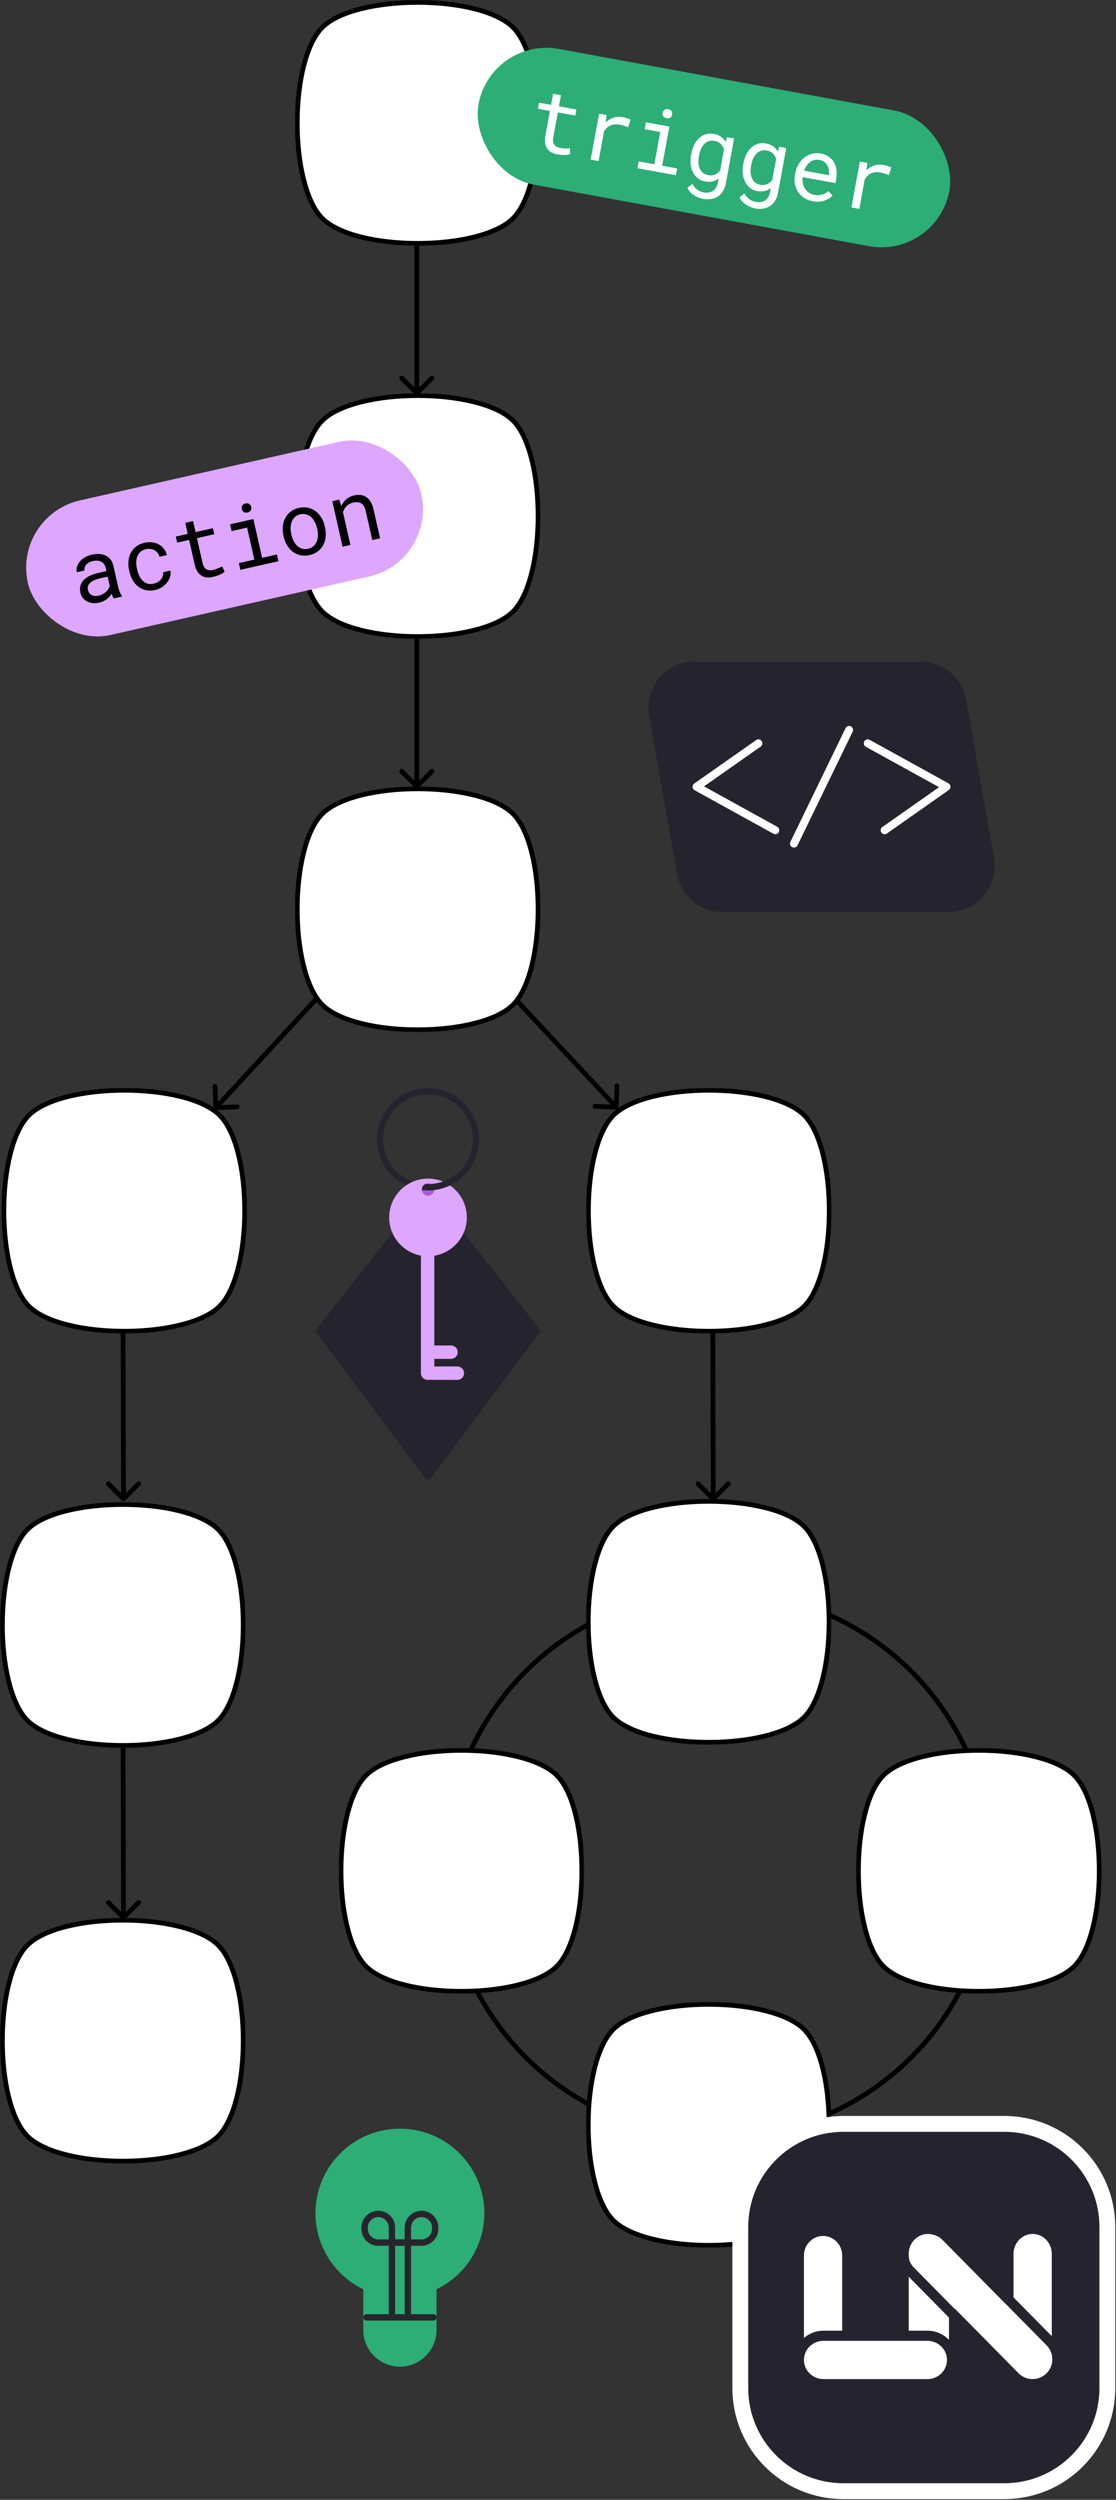
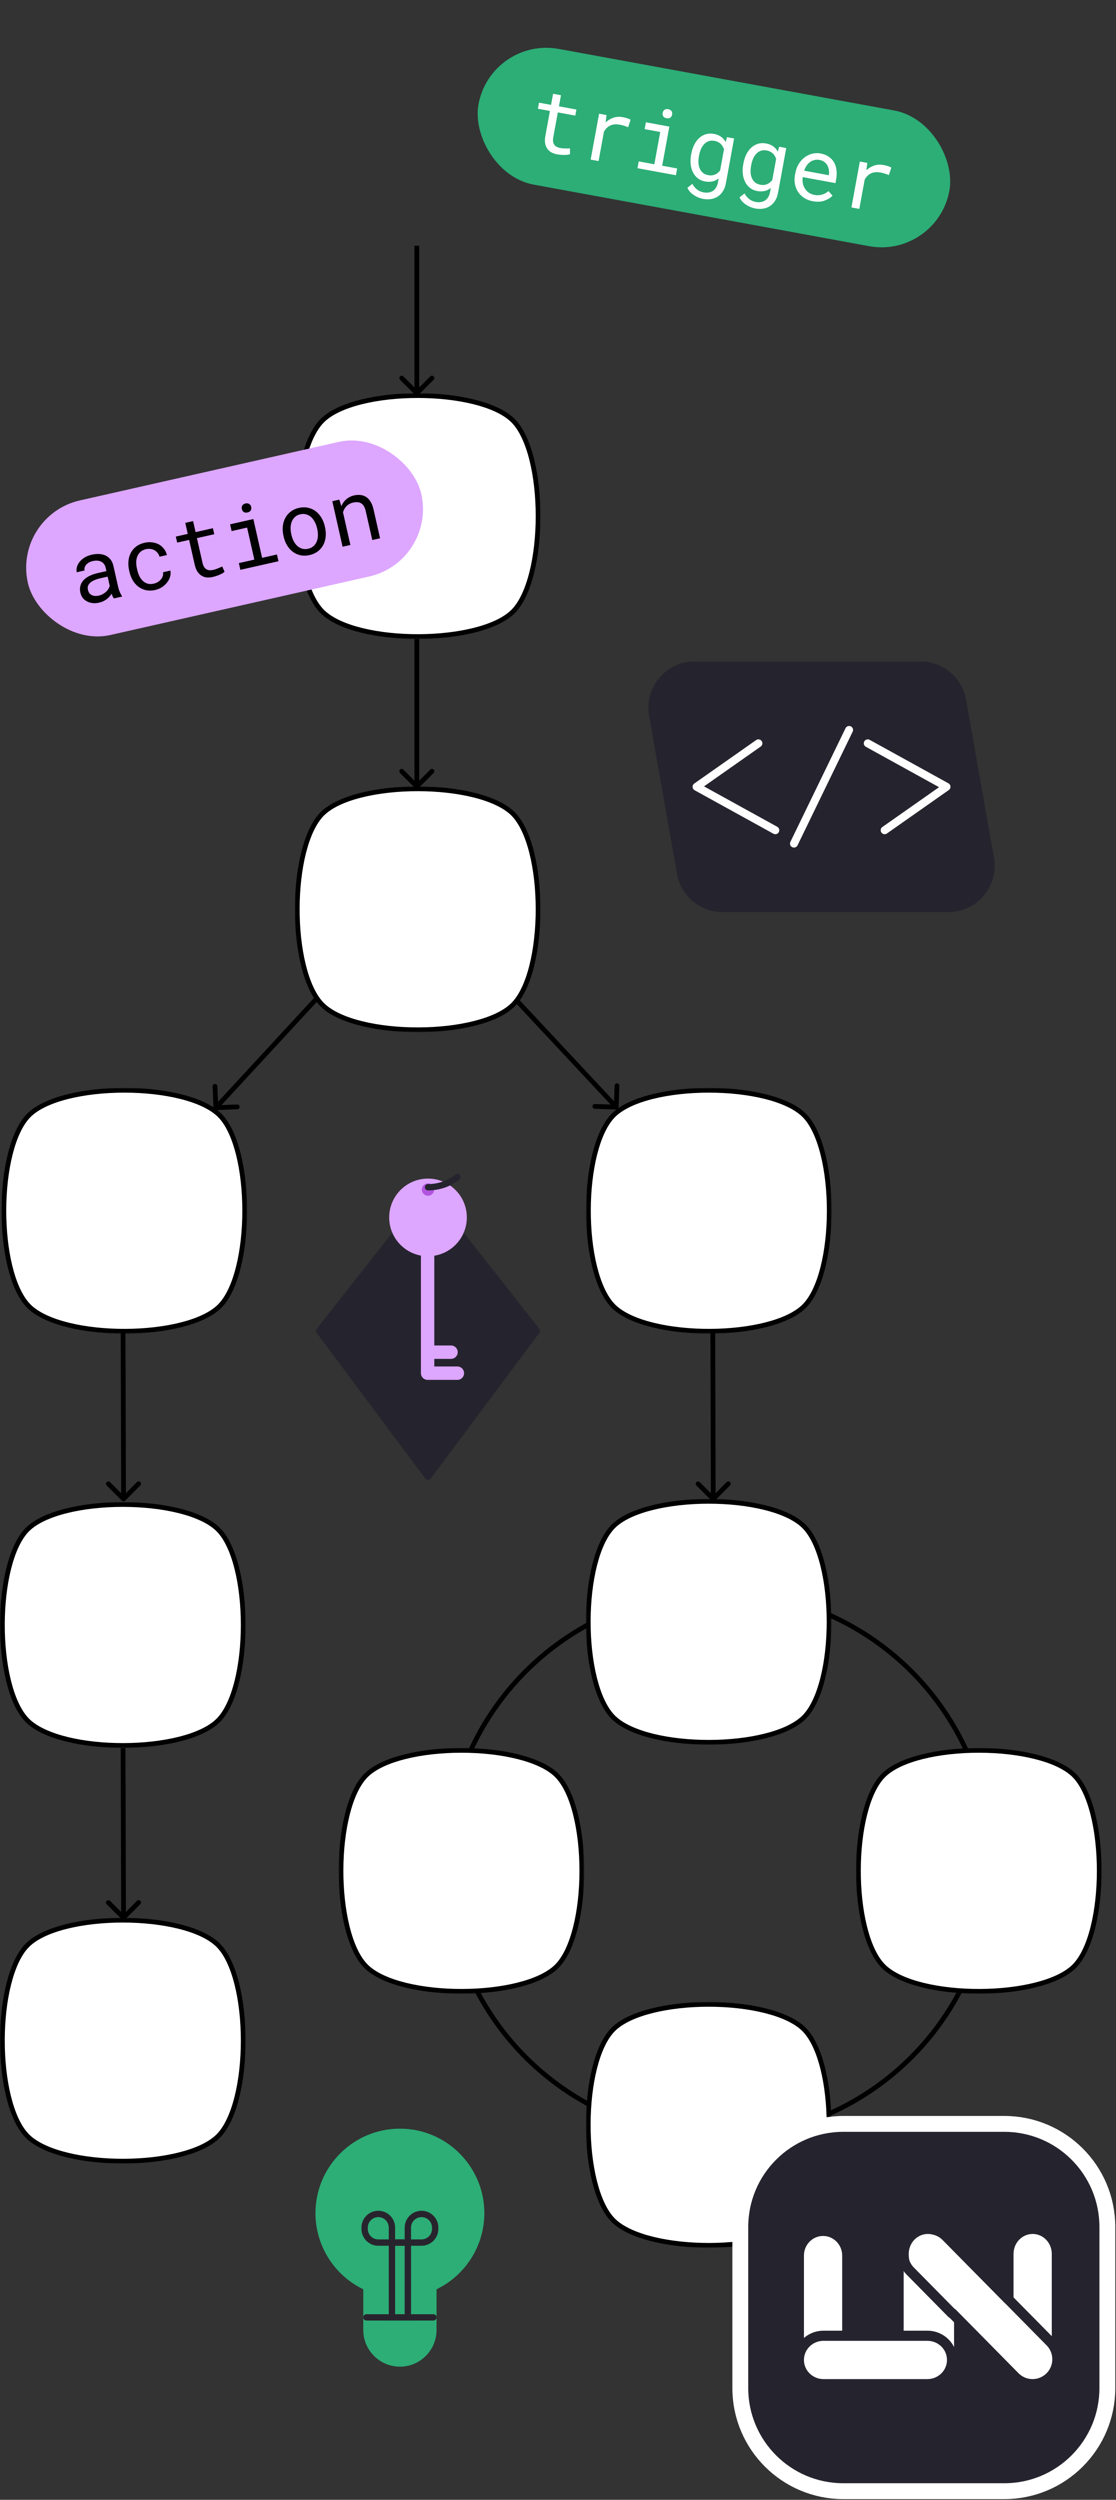
<svg xmlns="http://www.w3.org/2000/svg" fill="none" height="1576" viewBox="0 0 704 1576" width="704">
  <rect x="0" y="0" width="704" height="1576" fill="#333333" stroke="none" />
  <mask height="155" id="mask0_1534_6210" maskUnits="userSpaceOnUse" style="mask-type:luminance" width="155" x="186" y="0">
    <path d="M339.443 1.5L339.443 153.435L187.508 153.435L187.508 1.5L339.443 1.5Z" fill="white" stroke="white" stroke-width="3" />
  </mask>
  <g mask="url(#mask0_1534_6210)">
-     <path d="M203.77 138.095L203.767 138.092C203.481 137.822 203.203 137.537 202.899 137.224C197.864 131.939 193.976 123.177 191.367 112.476C188.766 101.812 187.476 89.394 187.511 76.973C187.547 64.552 188.908 52.182 191.578 41.614C194.259 31.004 198.215 22.392 203.308 17.299C208.435 12.171 217.129 8.198 227.835 5.516C238.498 2.846 250.974 1.502 263.478 1.502C275.982 1.502 288.459 2.846 299.122 5.516C309.828 8.198 318.522 12.171 323.649 17.299C328.777 22.426 332.751 31.12 335.432 41.825C338.102 52.488 339.446 64.964 339.445 77.468C339.445 89.972 338.101 102.448 335.43 113.111C332.748 123.817 328.773 132.512 323.645 137.64C318.555 142.729 309.953 146.682 299.355 149.362C288.799 152.032 276.443 153.395 264.033 153.435C251.624 153.475 239.214 152.191 228.55 149.599C217.846 146.998 209.074 143.12 203.77 138.095Z" fill="white" stroke="black" stroke-width="3" />
-   </g>
+     </g>
  <mask height="156" id="mask1_1534_6210" maskUnits="userSpaceOnUse" style="mask-type:luminance" width="155" x="186" y="247">
    <path d="M339.443 249.396L339.443 401.33L187.508 401.33L187.508 249.396L339.443 249.396Z" fill="white" stroke="white" stroke-width="3" />
  </mask>
  <g mask="url(#mask1_1534_6210)">
    <path d="M203.77 385.99L203.767 385.988C203.481 385.718 203.203 385.432 202.899 385.119C197.864 379.834 193.976 371.073 191.367 360.372C188.766 349.707 187.476 337.289 187.511 324.869C187.547 312.448 188.908 300.078 191.578 289.51C194.259 278.9 198.215 270.287 203.308 265.194C208.435 260.067 217.129 256.093 227.835 253.412C238.498 250.741 250.974 249.398 263.478 249.398C275.982 249.398 288.459 250.741 299.122 253.412C309.828 256.093 318.522 260.067 323.649 265.194C328.777 270.322 332.751 279.015 335.432 289.721C338.102 300.384 339.446 312.86 339.445 325.363C339.445 337.867 338.101 350.344 335.43 361.007C332.748 371.713 328.773 380.407 323.645 385.536C318.555 390.625 309.953 394.577 299.355 397.258C288.799 399.928 276.443 401.291 264.033 401.33C251.624 401.37 239.214 400.087 228.55 397.495C217.846 394.894 209.074 391.016 203.77 385.99Z" fill="white" stroke="black" stroke-width="3" />
  </g>
  <mask height="156" id="mask2_1534_6210" maskUnits="userSpaceOnUse" style="mask-type:luminance" width="155" x="186" y="495">
    <path d="M339.443 497.292L339.443 649.227L187.508 649.227L187.508 497.292L339.443 497.292Z" fill="white" stroke="white" stroke-width="3" />
  </mask>
  <g mask="url(#mask2_1534_6210)">
    <path d="M203.77 633.887L203.767 633.884C203.481 633.614 203.203 633.329 202.899 633.016C197.864 627.731 193.976 618.969 191.367 608.268C188.766 597.604 187.476 585.186 187.511 572.765C187.547 560.344 188.908 547.974 191.578 537.406C194.259 526.796 198.215 518.184 203.308 513.091C208.435 507.963 217.129 503.99 227.835 501.308C238.498 498.638 250.974 497.294 263.478 497.294C275.982 497.294 288.459 498.638 299.122 501.308C309.828 503.99 318.522 507.963 323.649 513.091C328.777 518.218 332.751 526.912 335.432 537.617C338.102 548.28 339.446 560.756 339.445 573.26C339.445 585.764 338.101 598.24 335.43 608.903C332.748 619.609 328.773 628.304 323.645 633.432C318.555 638.521 309.953 642.474 299.355 645.154C288.799 647.824 276.443 649.187 264.033 649.227C251.624 649.267 239.214 647.983 228.55 645.391C217.846 642.79 209.074 638.912 203.77 633.887Z" fill="white" stroke="black" stroke-width="3" />
  </g>
  <mask height="156" id="mask3_1534_6210" maskUnits="userSpaceOnUse" style="mask-type:luminance" width="156" x="369" y="685">
    <path d="M523.115 687.346L523.115 839.281L371.18 839.281L371.18 687.346L523.115 687.346Z" fill="white" stroke="white" stroke-width="3" />
  </mask>
  <g mask="url(#mask3_1534_6210)">
    <path d="M387.442 823.941L387.439 823.938C387.153 823.668 386.875 823.383 386.571 823.069C381.536 817.785 377.648 809.023 375.039 798.322C372.438 787.658 371.148 775.24 371.183 762.819C371.219 750.398 372.58 738.028 375.25 727.46C377.931 716.85 381.886 708.238 386.979 703.145C392.107 698.017 400.801 694.044 411.507 691.362C422.17 688.692 434.646 687.348 447.15 687.348C459.654 687.348 472.131 688.692 482.794 691.362C493.5 694.044 502.194 698.017 507.321 703.145C512.449 708.272 516.422 716.966 519.104 727.671C521.774 738.334 523.117 750.81 523.117 763.314C523.117 775.818 521.773 788.294 519.102 798.957C516.42 809.663 512.445 818.358 507.317 823.486C502.227 828.575 493.624 832.528 483.027 835.208C472.47 837.878 460.115 839.241 447.705 839.281C435.296 839.321 422.886 838.037 412.222 835.445C401.518 832.844 392.746 828.966 387.442 823.941Z" fill="white" stroke="black" stroke-width="3" />
  </g>
  <mask height="156" id="mask4_1534_6210" maskUnits="userSpaceOnUse" style="mask-type:luminance" width="156" x="0" y="685">
    <path d="M154.369 687.346L154.369 839.281L2.434 839.281L2.434 687.346L154.369 687.346Z" fill="white" stroke="white" stroke-width="3" />
  </mask>
  <g mask="url(#mask4_1534_6210)">
    <path d="M18.696 823.941L18.693 823.938C18.407 823.668 18.129 823.383 17.825 823.069C12.79 817.785 8.902 809.023 6.293 798.322C3.692 787.658 2.402 775.24 2.437 762.819C2.473 750.398 3.834 738.028 6.504 727.46C9.185 716.85 13.14 708.238 18.233 703.145C23.361 698.017 32.055 694.044 42.761 691.362C53.424 688.692 65.9 687.348 78.404 687.348C90.908 687.348 103.385 688.692 114.048 691.362C124.754 694.044 133.447 698.017 138.575 703.145C143.703 708.272 147.676 716.966 150.358 727.671C153.028 738.334 154.371 750.81 154.371 763.314C154.371 775.818 153.027 788.294 150.356 798.957C147.674 809.663 143.699 818.358 138.571 823.486C133.481 828.575 124.878 832.528 114.28 835.208C103.724 837.878 91.369 839.241 78.959 839.281C66.549 839.321 54.139 838.037 43.475 835.445C32.772 832.844 24 828.966 18.696 823.941Z" fill="white" stroke="black" stroke-width="3" />
  </g>
  <circle cx="453.237" cy="1175.34" r="172.027" stroke="black" stroke-width="3" transform="rotate(90 453.237 1175.34)" />
  <mask height="156" id="mask5_1534_6210" maskUnits="userSpaceOnUse" style="mask-type:luminance" width="156" x="369" y="944">
    <path d="M523.008 946.499L523.008 1098.43L371.073 1098.43L371.073 946.499L523.008 946.499Z" fill="white" stroke="white" stroke-width="3" />
  </mask>
  <g mask="url(#mask5_1534_6210)">
    <path d="M387.334 1083.09L387.332 1083.09C387.046 1082.82 386.768 1082.54 386.464 1082.22C381.428 1076.94 377.541 1068.18 374.931 1057.48C372.331 1046.81 371.04 1034.39 371.076 1021.97C371.111 1009.55 372.473 997.181 375.143 986.613C377.824 976.003 381.779 967.391 386.872 962.298C392 957.17 400.693 953.196 411.399 950.515C422.062 947.844 434.539 946.501 447.043 946.501C459.547 946.501 472.023 947.844 482.687 950.515C493.392 953.196 502.086 957.17 507.214 962.298C512.341 967.425 516.315 976.119 518.996 986.824C521.667 997.487 523.01 1009.96 523.01 1022.47C523.009 1034.97 521.666 1047.45 518.994 1058.11C516.312 1068.82 512.338 1077.51 507.209 1082.64C502.119 1087.73 493.517 1091.68 482.919 1094.36C472.363 1097.03 460.007 1098.39 447.598 1098.43C435.188 1098.47 422.778 1097.19 412.114 1094.6C401.41 1092 392.638 1088.12 387.334 1083.09Z" fill="white" stroke="black" stroke-width="3" />
  </g>
  <mask height="156" id="mask6_1534_6210" maskUnits="userSpaceOnUse" style="mask-type:luminance" width="156" x="369" y="1262">
    <path d="M523 1263.63L523 1415.56L371.065 1415.56L371.065 1263.63L523 1263.63Z" fill="white" stroke="white" stroke-width="3" />
  </mask>
  <g mask="url(#mask6_1534_6210)">
    <path d="M387.327 1400.23L387.324 1400.22C387.038 1399.95 386.76 1399.67 386.456 1399.35C381.42 1394.07 377.533 1385.31 374.923 1374.61C372.323 1363.94 371.033 1351.52 371.068 1339.1C371.104 1326.68 372.465 1314.31 375.135 1303.74C377.816 1293.13 381.771 1284.52 386.864 1279.43C391.992 1274.3 400.685 1270.33 411.391 1267.65C422.055 1264.98 434.531 1263.63 447.035 1263.63C459.539 1263.63 472.016 1264.98 482.679 1267.65C493.385 1270.33 502.078 1274.3 507.206 1279.43C512.333 1284.56 516.307 1293.25 518.988 1303.96C521.659 1314.62 523.002 1327.09 523.002 1339.6C523.002 1352.1 521.658 1364.58 518.987 1375.24C516.305 1385.95 512.33 1394.64 507.201 1399.77C502.112 1404.86 493.509 1408.81 482.911 1411.49C472.355 1414.16 460 1415.53 447.59 1415.57C435.18 1415.6 422.77 1414.32 412.106 1411.73C401.403 1409.13 392.631 1405.25 387.327 1400.23Z" fill="white" stroke="black" stroke-width="3" />
  </g>
  <mask height="156" id="mask7_1534_6210" maskUnits="userSpaceOnUse" style="mask-type:luminance" width="155" x="540" y="1101">
    <path d="M693.436 1103.5L693.436 1255.43L541.501 1255.43L541.501 1103.5L693.436 1103.5Z" fill="white" stroke="white" stroke-width="3" />
  </mask>
  <g mask="url(#mask7_1534_6210)">
    <path d="M557.762 1240.09L557.76 1240.09C557.473 1239.82 557.196 1239.54 556.891 1239.22C551.856 1233.94 547.969 1225.18 545.359 1214.48C542.758 1203.81 541.468 1191.39 541.504 1178.97C541.539 1166.55 542.9 1154.18 545.571 1143.61C548.251 1133 552.207 1124.39 557.3 1119.3C562.427 1114.17 571.121 1110.2 581.827 1107.52C592.49 1104.85 604.967 1103.5 617.471 1103.5C629.975 1103.5 642.451 1104.85 653.114 1107.52C663.82 1110.2 672.514 1114.17 677.641 1119.3C682.769 1124.43 686.743 1133.12 689.424 1143.83C692.095 1154.49 693.438 1166.96 693.437 1179.47C693.437 1191.97 692.093 1204.45 689.422 1215.11C686.74 1225.82 682.766 1234.51 677.637 1239.64C672.547 1244.73 663.945 1248.68 653.347 1251.36C642.791 1254.03 630.435 1255.39 618.025 1255.43C605.616 1255.47 593.206 1254.19 582.542 1251.6C571.838 1249 563.066 1245.12 557.762 1240.09Z" fill="white" stroke="black" stroke-width="3" />
  </g>
  <mask height="156" id="mask8_1534_6210" maskUnits="userSpaceOnUse" style="mask-type:luminance" width="156" x="213" y="1101">
    <path d="M367.039 1103.5L367.039 1255.43L215.104 1255.43L215.104 1103.5L367.039 1103.5Z" fill="white" stroke="white" stroke-width="3" />
  </mask>
  <g mask="url(#mask8_1534_6210)">
    <path d="M231.366 1240.09L231.363 1240.09C231.077 1239.82 230.799 1239.54 230.495 1239.22C225.459 1233.94 221.572 1225.18 218.963 1214.48C216.362 1203.81 215.072 1191.39 215.107 1178.97C215.143 1166.55 216.504 1154.18 219.174 1143.61C221.855 1133 225.81 1124.39 230.903 1119.3C236.031 1114.17 244.725 1110.2 255.43 1107.52C266.094 1104.84 278.57 1103.5 291.074 1103.5C303.578 1103.5 316.055 1104.84 326.718 1107.52C337.424 1110.2 346.117 1114.17 351.245 1119.3C356.372 1124.43 360.346 1133.12 363.027 1143.82C365.698 1154.49 367.041 1166.96 367.041 1179.47C367.041 1191.97 365.697 1204.45 363.026 1215.11C360.344 1225.82 356.369 1234.51 351.241 1239.64C346.151 1244.73 337.548 1248.68 326.95 1251.36C316.394 1254.03 304.039 1255.39 291.629 1255.43C279.219 1255.47 266.809 1254.19 256.145 1251.6C245.442 1249 236.67 1245.12 231.366 1240.09Z" fill="white" stroke="black" stroke-width="3" />
  </g>
  <mask height="156" id="mask9_1534_6210" maskUnits="userSpaceOnUse" style="mask-type:luminance" width="155" x="0" y="946">
    <path d="M153.436 948.499L153.436 1100.43L1.501 1100.43L1.501 948.499L153.436 948.499Z" fill="white" stroke="white" stroke-width="3" />
  </mask>
  <g mask="url(#mask9_1534_6210)">
    <path d="M17.762 1085.09L17.759 1085.09C17.473 1084.82 17.196 1084.54 16.891 1084.22C11.856 1078.94 7.969 1070.18 5.359 1059.48C2.758 1048.81 1.468 1036.39 1.504 1023.97C1.539 1011.55 2.9 999.182 5.571 988.613C8.251 978.003 12.207 969.391 17.3 964.298C22.427 959.171 31.121 955.197 41.827 952.516C52.49 949.845 64.967 948.501 77.471 948.501C89.975 948.501 102.451 949.845 113.114 952.516C123.82 955.197 132.514 959.171 137.641 964.298C142.769 969.426 146.743 978.119 149.424 988.825C152.095 999.487 153.438 1011.96 153.437 1024.47C153.437 1036.97 152.093 1049.45 149.422 1060.11C146.74 1070.82 142.766 1079.51 137.637 1084.64C132.547 1089.73 123.945 1093.68 113.347 1096.36C102.791 1099.03 90.435 1100.39 78.025 1100.43C65.616 1100.47 53.206 1099.19 42.542 1096.6C31.838 1094 23.066 1090.12 17.762 1085.09Z" fill="white" stroke="black" stroke-width="3" />
  </g>
  <mask height="155" id="mask10_1534_6210" maskUnits="userSpaceOnUse" style="mask-type:luminance" width="155" x="0" y="1209">
    <path d="M153.436 1210.56L153.436 1362.49L1.501 1362.49L1.501 1210.56L153.436 1210.56Z" fill="white" stroke="white" stroke-width="3" />
  </mask>
  <g mask="url(#mask10_1534_6210)">
    <path d="M17.762 1347.15L17.759 1347.15C17.473 1346.88 17.196 1346.59 16.891 1346.28C11.856 1341 7.969 1332.23 5.359 1321.53C2.758 1310.87 1.468 1298.45 1.504 1286.03C1.539 1273.61 2.9 1261.24 5.571 1250.67C8.251 1240.06 12.207 1231.45 17.3 1226.36C22.427 1221.23 31.121 1217.25 41.827 1214.57C52.49 1211.9 64.967 1210.56 77.471 1210.56C89.975 1210.56 102.451 1211.9 113.114 1214.57C123.82 1217.25 132.514 1221.23 137.641 1226.36C142.769 1231.48 146.743 1240.18 149.424 1250.88C152.095 1261.55 153.438 1274.02 153.437 1286.53C153.437 1299.03 152.093 1311.51 149.422 1322.17C146.74 1332.87 142.766 1341.57 137.637 1346.7C132.547 1351.79 123.945 1355.74 113.347 1358.42C102.791 1361.09 90.435 1362.45 78.025 1362.49C65.616 1362.53 53.206 1361.25 42.542 1358.66C31.838 1356.06 23.066 1352.18 17.762 1347.15Z" fill="white" stroke="black" stroke-width="3" />
  </g>
  <path d="M261.883 248.956C262.468 249.542 263.418 249.542 264.004 248.956L273.55 239.41C274.136 238.824 274.136 237.875 273.55 237.289C272.964 236.703 272.014 236.703 271.429 237.289L262.943 245.774L254.458 237.289C253.872 236.703 252.923 236.703 252.337 237.289C251.751 237.875 251.751 238.824 252.337 239.41L261.883 248.956ZM261.443 154.935L261.443 247.896L264.443 247.896L264.443 154.935L261.443 154.935Z" fill="black" />
  <path d="M261.883 496.853C262.468 497.438 263.418 497.438 264.004 496.853L273.55 487.307C274.136 486.721 274.136 485.771 273.55 485.185C272.964 484.6 272.014 484.6 271.429 485.185L262.943 493.671L254.458 485.185C253.872 484.6 252.923 484.6 252.337 485.185C251.751 485.771 251.751 486.721 252.337 487.307L261.883 496.853ZM261.443 402.831L261.443 495.792L264.443 495.792L264.443 402.831L261.443 402.831Z" fill="black" />
  <path d="M388.697 699.479C389.525 699.507 390.218 698.858 390.246 698.03L390.701 684.538C390.729 683.71 390.08 683.016 389.252 682.988C388.425 682.96 387.731 683.609 387.703 684.437L387.299 696.43L375.305 696.026C374.477 695.998 373.784 696.647 373.756 697.474C373.728 698.302 374.376 698.996 375.204 699.024L388.697 699.479ZM324.17 631.094L387.651 699.004L389.843 696.956L326.361 629.045L324.17 631.094Z" fill="black" />
  <path d="M448.877 946.064C449.464 946.648 450.414 946.645 450.998 946.058L460.518 936.486C461.102 935.899 461.1 934.949 460.513 934.365C459.925 933.781 458.975 933.783 458.391 934.371L449.929 942.879L441.421 934.416C440.833 933.832 439.884 933.835 439.299 934.422C438.715 935.009 438.718 935.959 439.305 936.543L448.877 946.064ZM448.146 838.004L448.435 945.004L451.435 944.996L451.146 837.996L448.146 838.004Z" fill="black" />
  <path d="M76.877 946.064C77.464 946.648 78.414 946.645 78.998 946.058L88.518 936.486C89.103 935.899 89.1 934.949 88.513 934.365C87.925 933.781 86.975 933.783 86.391 934.371L77.929 942.879L69.421 934.416C68.833 933.832 67.884 933.835 67.299 934.422C66.715 935.009 66.718 935.959 67.305 936.543L76.877 946.064ZM76.147 838.004L76.435 945.004L79.435 944.996L79.147 837.996L76.147 838.004Z" fill="black" />
  <path d="M76.877 1210.06C77.464 1210.65 78.414 1210.65 78.998 1210.06L88.518 1200.49C89.103 1199.9 89.1 1198.95 88.513 1198.36C87.925 1197.78 86.975 1197.78 86.391 1198.37L77.929 1206.88L69.421 1198.42C68.833 1197.83 67.884 1197.83 67.299 1198.42C66.715 1199.01 66.718 1199.96 67.305 1200.54L76.877 1210.06ZM76.147 1102L76.435 1209L79.435 1209L79.147 1102L76.147 1102Z" fill="black" />
  <path d="M134.669 698.408C134.701 699.236 135.399 699.88 136.227 699.848L149.716 699.314C150.544 699.282 151.189 698.584 151.156 697.756C151.123 696.928 150.426 696.284 149.598 696.317L137.607 696.791L137.133 684.8C137.1 683.972 136.403 683.328 135.575 683.361C134.747 683.393 134.103 684.091 134.135 684.919L134.669 698.408ZM198.15 629.051L135.066 697.331L137.269 699.367L200.354 631.087L198.15 629.051Z" fill="black" />
  <g clip-path="url(#clip0_1534_6210)">
    <path d="M598.27 575.045H455.811C441.641 575.045 429.515 564.873 427.05 550.918L409.453 451.286C406.294 433.4 420.052 417 438.214 417H580.673C594.843 417 606.969 427.172 609.434 441.127L627.031 540.76C630.19 558.645 616.432 575.046 598.27 575.046V575.045Z" fill="#25242E" />
    <path d="M489.082 525.925C488.674 525.925 488.26 525.825 487.877 525.614L438.189 498.212C437.434 497.795 436.947 497.019 436.9 496.157C436.854 495.296 437.254 494.471 437.96 493.976L476.996 466.575C478.127 465.783 479.685 466.054 480.479 467.184C481.272 468.314 480.999 469.873 479.869 470.666L444.111 495.767L490.293 521.235C491.502 521.902 491.941 523.423 491.274 524.631C490.818 525.457 489.964 525.924 489.083 525.924L489.082 525.925Z" fill="white" />
    <path d="M558.053 525.925C557.266 525.925 556.491 525.555 556.005 524.862C555.212 523.732 555.485 522.173 556.615 521.38L592.373 496.278L546.192 470.811C544.983 470.144 544.543 468.623 545.21 467.415C545.877 466.206 547.398 465.766 548.606 466.433L598.294 493.834C599.049 494.251 599.537 495.027 599.584 495.889C599.63 496.75 599.23 497.575 598.524 498.07L559.488 525.472C559.051 525.779 558.55 525.925 558.053 525.925Z" fill="white" />
    <path d="M500.85 534.355C500.484 534.355 500.112 534.274 499.761 534.103C498.519 533.5 498 532.004 498.603 530.762L533.383 459.099C533.986 457.857 535.481 457.338 536.723 457.942C537.965 458.545 538.484 460.041 537.881 461.283L503.101 532.947C502.669 533.838 501.778 534.355 500.85 534.355Z" fill="white" />
  </g>
  <g clip-path="url(#clip1_1534_6210)">
    <path d="M268.254 750.706L199.831 837.663C199.21 838.452 199.195 839.56 199.796 840.365L268.219 932.108C269.107 933.299 270.892 933.299 271.78 932.108L340.203 840.366C340.804 839.561 340.789 838.454 340.168 837.664L271.745 750.707C270.856 749.576 269.143 749.576 268.254 750.706Z" fill="#25242E" />
    <path d="M270 755.75C272.892 755.75 275.236 753.405 275.236 750.513C275.236 747.621 272.892 745.277 270 745.277C267.108 745.277 264.764 747.621 264.764 750.513C264.764 753.405 267.108 755.75 270 755.75Z" fill="#B153E0" />
-     <path d="M270.001 750.49C252.221 750.49 237.756 736.026 237.756 718.245C237.756 700.465 252.221 686 270.001 686C287.78 686 302.246 700.465 302.246 718.245C302.246 736.026 287.78 750.49 270.001 750.49ZM270.001 690.005C254.429 690.005 241.761 702.673 241.761 718.245C241.761 733.817 254.429 746.485 270.001 746.485C285.572 746.485 298.241 733.817 298.241 718.245C298.241 702.673 285.572 690.005 270.001 690.005Z" fill="#25242E" />
    <path d="M288.536 861.496H273.968V856.697H284.532C286.865 856.697 288.755 854.805 288.755 852.474C288.755 850.142 286.865 848.25 284.532 848.25H273.968V791.67C285.601 789.77 294.49 779.7 294.49 767.53C294.49 754.004 283.526 743.04 270 743.04C256.475 743.04 245.51 754.004 245.51 767.53C245.51 779.524 254.138 789.486 265.523 791.593V865.721C265.523 868.052 267.413 869.944 269.746 869.944H288.537C290.87 869.944 292.76 868.052 292.76 865.721C292.76 863.389 290.868 861.496 288.536 861.496ZM269.999 746.059C272.147 746.059 273.888 747.8 273.888 749.948C273.888 752.096 272.147 753.838 269.999 753.838C267.852 753.838 266.11 752.097 266.11 749.948C266.111 747.8 267.852 746.059 269.999 746.059Z" fill="#DDA6FF" />
    <path d="M270 750.49C268.895 750.49 267.998 749.593 267.998 748.488C267.998 747.382 268.895 746.485 270 746.485C276.335 746.485 282.321 744.436 287.311 740.559C288.184 739.88 289.443 740.038 290.121 740.912C290.8 741.786 290.641 743.043 289.768 743.722C284.07 748.149 277.233 750.49 270 750.49Z" fill="#25242E" />
  </g>
  <path d="M532 1339H633.547C669.445 1339 698.547 1368.1 698.547 1404V1505.55C698.547 1541.45 669.445 1570.55 633.547 1570.55H532C496.101 1570.55 467 1541.45 467 1505.55V1404C467 1368.1 496.101 1339 532 1339Z" fill="#25242E" stroke="white" stroke-width="10" />
  <path clip-rule="evenodd" d="M651.424 1503.08C642.998 1503.08 636.168 1496.04 636.168 1487.34L636.168 1420.93C636.168 1412.24 642.998 1405.19 651.424 1405.19C659.849 1405.19 666.679 1412.24 666.679 1420.93L666.679 1487.34C666.679 1496.04 659.849 1503.08 651.424 1503.08Z" fill="white" fill-rule="evenodd" stroke="#25242E" stroke-linecap="round" stroke-width="6.395" />
  <path clip-rule="evenodd" d="M579.061 1501.53C581.145 1502.53 583.482 1503.08 585.95 1503.08C594.727 1503.08 601.842 1496.04 601.842 1487.34V1420.93C601.842 1412.24 594.727 1405.19 585.95 1405.19C577.174 1405.19 570.059 1412.24 570.059 1420.93L570.059 1472.57C570.059 1472.57 570.059 1472.57 570.059 1472.57V1472.57C570.059 1472.57 570.059 1472.57 570.059 1472.57V1487.34C570.059 1493.46 573.576 1498.75 578.716 1501.36C578.83 1501.42 578.945 1501.48 579.061 1501.53Z" fill="white" fill-rule="evenodd" />
-   <path d="M579.061 1501.53L580.438 1498.64L580.438 1498.64L579.061 1501.53ZM601.842 1420.93L605.039 1420.93L605.039 1420.93L601.842 1420.93ZM570.059 1420.93L573.256 1420.93V1420.93L570.059 1420.93ZM578.716 1501.36L580.162 1498.51L580.162 1498.51L578.716 1501.36ZM585.95 1499.89C583.968 1499.89 582.1 1499.44 580.438 1498.64L577.684 1504.42C580.19 1505.61 582.996 1506.28 585.95 1506.28V1499.89ZM598.644 1487.34C598.644 1494.24 592.99 1499.89 585.95 1499.89V1506.28C596.463 1506.28 605.039 1497.83 605.039 1487.34H598.644ZM598.644 1420.93V1487.34H605.039V1420.93H598.644ZM585.95 1408.39C592.99 1408.39 598.644 1414.03 598.644 1420.93L605.039 1420.93C605.039 1410.44 596.463 1402 585.95 1402V1408.39ZM573.256 1420.93C573.256 1414.03 578.91 1408.39 585.95 1408.39V1402C575.437 1402 566.862 1410.44 566.862 1420.93L573.256 1420.93ZM573.256 1472.57L573.256 1420.93L566.862 1420.93L566.862 1472.57L573.256 1472.57ZM573.256 1487.34V1472.57H566.861V1487.34H573.256ZM580.162 1498.51C576.044 1496.42 573.256 1492.19 573.256 1487.34H566.861C566.861 1494.72 571.109 1501.09 577.269 1504.21L580.162 1498.51ZM580.438 1498.64C580.345 1498.6 580.254 1498.56 580.162 1498.51L577.269 1504.21C577.406 1504.28 577.545 1504.35 577.684 1504.42L580.438 1498.64ZM570.059 1469.37C568.281 1469.37 566.861 1470.82 566.861 1472.57H573.256C573.256 1474.33 571.836 1475.77 570.059 1475.77V1469.37ZM566.862 1472.57C566.862 1470.81 568.293 1469.37 570.059 1469.37V1475.77C571.825 1475.77 573.256 1474.34 573.256 1472.57L566.862 1472.57Z" fill="#25242E" />
  <path clip-rule="evenodd" d="M519.207 1406.46C527.633 1406.46 534.463 1413.42 534.463 1422L534.463 1487.55C534.463 1496.13 527.633 1503.08 519.207 1503.08C510.782 1503.08 503.952 1496.13 503.952 1487.55L503.952 1422C503.952 1413.42 510.782 1406.46 519.207 1406.46Z" fill="white" fill-rule="evenodd" stroke="#25242E" stroke-linecap="round" stroke-width="6.395" />
  <path clip-rule="evenodd" d="M588.973 1405.65C587.801 1405.35 586.575 1405.19 585.314 1405.19C576.889 1405.19 570.059 1412.24 570.059 1420.93V1420.93C570.059 1423 570.177 1425.11 570.997 1427.02C571.758 1428.79 572.862 1430.45 574.309 1431.9L600.476 1458.41C600.51 1458.45 600.57 1458.42 600.57 1458.38V1458.38C600.57 1458.33 600.629 1458.3 600.664 1458.34L640.302 1498.51C646.412 1504.62 656.319 1504.62 662.429 1498.51C666.3 1494.63 667.718 1489.24 666.684 1484.25C666.68 1484.23 666.677 1484.21 666.677 1484.18V1484.18C666.677 1484.16 666.675 1484.14 666.67 1484.11C666.065 1481.25 664.65 1478.52 662.427 1476.3L636.193 1449.72C636.183 1449.71 636.166 1449.71 636.166 1449.73V1449.73C636.166 1449.74 636.149 1449.75 636.139 1449.74L596.826 1409.9C594.592 1407.67 591.851 1406.25 588.973 1405.65Z" fill="white" fill-rule="evenodd" />
  <path d="M588.973 1405.65L588.186 1408.75L588.253 1408.76L588.32 1408.78L588.973 1405.65ZM574.309 1431.9L576.585 1429.65L576.577 1429.64L576.57 1429.64L574.309 1431.9ZM640.302 1498.51L638.027 1500.75L638.034 1500.76L638.042 1500.77L640.302 1498.51ZM662.427 1476.3L660.151 1478.55L660.159 1478.55L660.166 1478.56L662.427 1476.3ZM596.826 1409.9L599.102 1407.65L599.095 1407.65L599.087 1407.64L596.826 1409.9ZM636.139 1449.74L633.863 1451.98L636.139 1449.74ZM636.193 1449.72L633.917 1451.96L636.193 1449.72ZM666.684 1484.25L663.554 1484.9L666.684 1484.25ZM600.664 1458.34L602.939 1456.09L600.664 1458.34ZM666.67 1484.11L663.542 1484.77L666.67 1484.11ZM600.476 1458.41L598.2 1460.66L600.476 1458.41ZM589.76 1402.55C588.333 1402.19 586.843 1402 585.314 1402V1408.39C586.307 1408.39 587.268 1408.51 588.186 1408.75L589.76 1402.55ZM585.314 1402C575.03 1402 566.861 1410.57 566.861 1420.93H573.256C573.256 1413.91 578.748 1408.39 585.314 1408.39V1402ZM568.059 1428.28C568.978 1430.42 570.31 1432.42 572.048 1434.16L576.57 1429.64C575.415 1428.48 574.538 1427.16 573.934 1425.76L568.059 1428.28ZM572.033 1434.14L598.2 1460.66L602.752 1456.17L576.585 1429.65L572.033 1434.14ZM598.388 1460.58L638.027 1500.75L642.578 1496.26L602.939 1456.09L598.388 1460.58ZM638.042 1500.77C645.4 1508.12 657.331 1508.12 664.69 1500.77L660.168 1496.24C655.307 1501.11 647.425 1501.11 642.563 1496.24L638.042 1500.77ZM664.69 1500.77C669.354 1496.1 671.059 1489.6 669.815 1483.6L663.554 1484.9C664.378 1488.88 663.246 1493.17 660.168 1496.24L664.69 1500.77ZM669.798 1483.45C669.069 1480 667.362 1476.71 664.688 1474.04L660.166 1478.56C661.939 1480.33 663.061 1482.5 663.542 1484.77L669.798 1483.45ZM664.703 1474.05L638.469 1447.47L633.917 1451.96L660.151 1478.55L664.703 1474.05ZM638.415 1447.49L599.102 1407.65L594.551 1412.15L633.863 1451.98L638.415 1447.49ZM599.087 1407.64C596.4 1404.95 593.094 1403.24 589.626 1402.52L588.32 1408.78C590.607 1409.26 592.785 1410.38 594.566 1412.16L599.087 1407.64ZM632.969 1449.73C632.969 1446.88 636.417 1445.47 638.415 1447.49L633.863 1451.98C635.881 1454.03 639.363 1452.6 639.363 1449.73H632.969ZM638.469 1447.47C636.451 1445.43 632.969 1446.85 632.969 1449.73H639.363C639.363 1452.57 635.915 1453.99 633.917 1451.96L638.469 1447.47ZM669.815 1483.6C669.854 1483.79 669.875 1483.98 669.875 1484.18H663.48C663.48 1484.43 663.505 1484.67 663.554 1484.9L669.815 1483.6ZM603.767 1458.38C603.767 1461.18 600.361 1462.58 598.388 1460.58L602.939 1456.09C600.897 1454.02 597.372 1455.47 597.372 1458.38H603.767ZM669.875 1484.18C669.875 1483.94 669.85 1483.7 669.798 1483.45L663.542 1484.77C663.5 1484.58 663.48 1484.38 663.48 1484.18H669.875ZM598.2 1460.66C600.243 1462.73 603.767 1461.28 603.767 1458.38H597.372C597.372 1455.57 600.778 1454.17 602.752 1456.17L598.2 1460.66ZM566.861 1420.93C566.861 1423.05 566.963 1425.73 568.059 1428.28L573.934 1425.76C573.391 1424.49 573.256 1422.96 573.256 1420.93H566.861Z" fill="#25242E" />
-   <path clip-rule="evenodd" d="M570.059 1472.57C570.059 1472.57 570.059 1472.57 570.058 1472.57L534.463 1472.57C534.463 1472.57 534.463 1472.57 534.463 1472.57V1472.57C534.463 1472.57 534.463 1472.57 534.463 1472.57H519.487C519.231 1472.57 518.977 1472.58 518.725 1472.59C510.499 1472.98 503.951 1479.65 503.951 1487.83C503.951 1496.25 510.906 1503.08 519.485 1503.08L585.036 1503.08C585.573 1503.08 586.102 1503.06 586.625 1503C588.848 1502.78 590.933 1502.1 592.778 1501.06C594.834 1499.89 596.593 1498.28 597.917 1496.36C599.592 1493.92 600.57 1490.99 600.57 1487.83C600.57 1486.77 600.461 1485.75 600.254 1484.75C599.212 1479.75 595.673 1475.64 590.972 1473.72C589.143 1472.98 587.138 1472.57 585.036 1472.57L570.059 1472.57C570.059 1472.57 570.059 1472.57 570.059 1472.57V1472.57Z" fill="white" fill-rule="evenodd" />
+   <path clip-rule="evenodd" d="M570.059 1472.57C570.059 1472.57 570.059 1472.57 570.058 1472.57L534.463 1472.57C534.463 1472.57 534.463 1472.57 534.463 1472.57V1472.57C534.463 1472.57 534.463 1472.57 534.463 1472.57H519.487C519.231 1472.57 518.977 1472.58 518.725 1472.59C510.499 1472.98 503.951 1479.65 503.951 1487.83C503.951 1496.25 510.906 1503.08 519.485 1503.08L585.036 1503.08C585.573 1503.08 586.102 1503.06 586.625 1503C588.848 1502.78 590.933 1502.1 592.778 1501.06C594.834 1499.89 596.593 1498.28 597.917 1496.36C599.592 1493.92 600.57 1490.99 600.57 1487.83C600.57 1486.77 600.461 1485.75 600.254 1484.75C599.212 1479.75 595.673 1475.64 590.972 1473.72C589.143 1472.98 587.138 1472.57 585.036 1472.57C570.059 1472.57 570.059 1472.57 570.059 1472.57V1472.57Z" fill="white" fill-rule="evenodd" />
  <path d="M518.725 1472.59L518.876 1475.78L518.876 1475.78L518.725 1472.59ZM519.485 1503.08L519.485 1499.89H519.485V1503.08ZM585.036 1503.08L585.036 1506.28H585.036V1503.08ZM586.625 1503L586.942 1506.19L586.942 1506.19L586.625 1503ZM592.778 1501.06L591.204 1498.27L591.204 1498.27L592.778 1501.06ZM597.917 1496.36L595.283 1494.54L595.283 1494.54L597.917 1496.36ZM600.254 1484.75L597.124 1485.4L597.124 1485.4L600.254 1484.75ZM590.972 1473.72L589.768 1476.69L589.768 1476.69L590.972 1473.72ZM585.036 1472.57L585.036 1475.77H585.036L585.036 1472.57ZM534.463 1475.77L570.058 1475.77L570.058 1469.37L534.463 1469.37L534.463 1475.77ZM519.487 1475.77H534.463V1469.37H519.487V1475.77ZM518.876 1475.78C519.078 1475.77 519.282 1475.77 519.487 1475.77V1469.37C519.181 1469.37 518.876 1469.38 518.573 1469.4L518.876 1475.78ZM507.149 1487.83C507.149 1481.42 512.296 1476.09 518.876 1475.78L518.574 1469.4C508.702 1469.86 500.754 1477.89 500.754 1487.83H507.149ZM519.485 1499.89C512.617 1499.89 507.149 1494.43 507.149 1487.83H500.754C500.754 1498.07 509.195 1506.28 519.485 1506.28V1499.89ZM585.036 1499.89L519.485 1499.89L519.485 1506.28L585.036 1506.28L585.036 1499.89ZM586.307 1499.82C585.89 1499.86 585.466 1499.89 585.036 1499.89V1506.28C585.679 1506.28 586.314 1506.25 586.942 1506.19L586.307 1499.82ZM591.204 1498.27C589.738 1499.1 588.08 1499.65 586.307 1499.82L586.942 1506.19C589.616 1505.92 592.128 1505.1 594.353 1503.84L591.204 1498.27ZM595.283 1494.54C594.235 1496.07 592.839 1497.35 591.204 1498.27L594.353 1503.84C596.829 1502.44 598.951 1500.5 600.551 1498.17L595.283 1494.54ZM597.373 1487.83C597.373 1490.32 596.605 1492.62 595.283 1494.54L600.551 1498.17C602.579 1495.22 603.767 1491.66 603.767 1487.83H597.373ZM597.124 1485.4C597.287 1486.18 597.373 1486.99 597.373 1487.83H603.767C603.767 1486.55 603.636 1485.31 603.384 1484.1L597.124 1485.4ZM589.768 1476.69C593.517 1478.21 596.306 1481.48 597.124 1485.4L603.384 1484.1C602.117 1478.02 597.83 1473.06 592.175 1470.76L589.768 1476.69ZM585.036 1475.77C586.72 1475.77 588.316 1476.1 589.768 1476.69L592.175 1470.76C589.97 1469.87 587.557 1469.37 585.036 1469.37L585.036 1475.77ZM570.059 1475.77L585.036 1475.77L585.036 1469.37L570.059 1469.37L570.059 1475.77ZM537.661 1472.57C537.661 1470.85 536.269 1469.37 534.463 1469.37V1475.77C532.657 1475.77 531.266 1474.3 531.266 1472.57H537.661ZM570.058 1475.77C571.969 1475.77 573.256 1474.19 573.256 1472.57H566.861C566.861 1470.95 568.148 1469.37 570.058 1469.37L570.058 1475.77ZM570.059 1469.37C568.293 1469.37 566.861 1470.81 566.861 1472.57H573.256C573.256 1474.34 571.824 1475.77 570.059 1475.77L570.059 1469.37ZM534.463 1469.37C536.229 1469.37 537.661 1470.81 537.661 1472.57H531.266C531.266 1474.34 532.697 1475.77 534.463 1475.77L534.463 1469.37Z" fill="#25242E" />
  <g clip-path="url(#clip2_1534_6210)">
    <path d="M252.271 1446.54C280.587 1446.54 303.542 1423.59 303.542 1395.27C303.542 1366.95 280.587 1344 252.271 1344C223.955 1344 201 1366.95 201 1395.27C201 1423.59 223.955 1446.54 252.271 1446.54Z" fill="#2CAE76" />
    <path d="M273.381 1437.93C273.381 1426.27 263.929 1416.81 252.27 1416.81C240.61 1416.81 231.158 1426.27 231.158 1437.93V1468.95C231.158 1480.61 240.61 1490.06 252.27 1490.06C263.929 1490.06 273.381 1480.61 273.381 1468.95V1437.93Z" fill="#2CAE76" />
    <path d="M252.271 1492.06C239.527 1492.06 229.159 1481.69 229.159 1468.95V1443.26C210.795 1434.41 199 1415.71 199 1395.27C199 1365.9 222.897 1342 252.271 1342C281.645 1342 305.542 1365.9 305.542 1395.27C305.542 1415.71 293.747 1434.41 275.383 1443.26V1468.95C275.383 1481.69 265.014 1492.06 252.271 1492.06ZM252.271 1346C225.103 1346 203 1368.1 203 1395.27C203 1414.58 214.377 1432.2 231.984 1440.17C232.699 1440.49 233.159 1441.21 233.159 1441.99V1468.95C233.159 1479.48 241.733 1488.06 252.271 1488.06C262.809 1488.06 271.382 1479.48 271.382 1468.95V1441.99C271.382 1441.21 271.842 1440.49 272.557 1440.17C290.164 1432.2 301.541 1414.58 301.541 1395.27C301.541 1368.1 279.439 1346 252.271 1346Z" fill="#2CAE76" />
    <path d="M273.382 1462.98H231.158C230.054 1462.98 229.158 1462.08 229.158 1460.98C229.158 1459.87 230.054 1458.98 231.158 1458.98H273.382C274.486 1458.98 275.382 1459.87 275.382 1460.98C275.382 1462.08 274.486 1462.98 273.382 1462.98Z" fill="#28242E" />
    <path d="M247.25 1462.99C246.146 1462.99 245.25 1462.1 245.25 1460.99V1415.83H238.633C232.779 1415.83 228.016 1411.07 228.016 1405.21V1404.38C228.016 1398.53 232.779 1393.77 238.633 1393.77C244.487 1393.77 249.25 1398.53 249.25 1404.38V1411.83H254.526C255.63 1411.83 256.526 1412.73 256.526 1413.83C256.526 1414.94 255.63 1415.83 254.526 1415.83H249.25V1460.99C249.25 1462.1 248.354 1462.99 247.25 1462.99ZM238.633 1397.77C234.985 1397.77 232.016 1400.74 232.016 1404.38V1405.21C232.016 1408.86 234.985 1411.83 238.633 1411.83H245.25V1404.38C245.25 1400.74 242.281 1397.77 238.633 1397.77Z" fill="#28242E" />
    <path d="M257.292 1462.99C256.188 1462.99 255.292 1462.1 255.292 1460.99V1415.83H250.016C248.912 1415.83 248.016 1414.94 248.016 1413.83C248.016 1412.73 248.912 1411.83 250.016 1411.83H255.292V1404.38C255.292 1398.53 260.055 1393.77 265.909 1393.77C271.763 1393.77 276.526 1398.53 276.526 1404.38V1405.21C276.526 1411.07 271.763 1415.83 265.909 1415.83H259.292V1460.99C259.292 1462.1 258.396 1462.99 257.292 1462.99ZM259.292 1411.83H265.909C269.557 1411.83 272.526 1408.86 272.526 1405.21V1404.38C272.526 1400.74 269.557 1397.77 265.909 1397.77C262.261 1397.77 259.292 1400.74 259.292 1404.38V1411.83Z" fill="#28242E" />
  </g>
  <rect fill="#2CAE76" height="87" rx="43.5" transform="rotate(10.391 309.691 23)" width="302" x="309.691" y="23" />
  <path d="M353.878 60.031L352.593 67.038L363.613 69.059L362.911 72.883L351.892 70.863L349.008 86.59C348.802 87.713 348.775 88.666 348.926 89.45C349.077 90.233 349.363 90.885 349.784 91.404C350.202 91.942 350.715 92.358 351.324 92.654C351.951 92.954 352.63 93.17 353.361 93.304C353.896 93.402 354.454 93.477 355.034 93.528C355.618 93.561 356.194 93.584 356.763 93.596C357.315 93.605 357.83 93.608 358.31 93.603C358.811 93.585 359.22 93.568 359.536 93.552L359.589 97.183C359.133 97.358 358.593 97.489 357.969 97.577C357.348 97.647 356.678 97.681 355.96 97.679C355.238 97.694 354.478 97.665 353.681 97.593C352.901 97.523 352.128 97.418 351.361 97.278C350.077 97.042 348.906 96.643 347.848 96.081C346.811 95.504 345.956 94.739 345.283 93.786C344.607 92.851 344.143 91.715 343.89 90.379C343.659 89.028 343.706 87.461 344.033 85.677L346.917 69.951L339.321 68.558L340.022 64.733L347.618 66.126L348.903 59.118L353.878 60.031ZM392.838 73.865C393.747 74.032 394.681 74.267 395.639 74.572C396.614 74.88 397.332 75.187 397.792 75.492L396.236 80.211C395.312 79.82 394.422 79.5 393.564 79.251C392.728 78.987 391.837 78.768 390.892 78.595C389.68 78.373 388.555 78.323 387.519 78.446C386.486 78.552 385.552 78.823 384.716 79.259C383.965 79.638 383.272 80.147 382.639 80.786C382.027 81.411 381.478 82.14 380.994 82.972L377.59 101.535L372.615 100.622L377.922 71.683L382.63 72.546L382.132 76.463L382.027 77.19C383.495 75.819 385.132 74.829 386.939 74.221C388.768 73.598 390.734 73.479 392.838 73.865ZM407.45 77.097L422.241 79.809L417.719 104.47L427.161 106.201L426.376 110.48L402.144 106.037L402.928 101.757L412.771 103.562L416.503 83.208L406.661 81.403L407.45 77.097ZM418.044 71.188C418.122 70.76 418.258 70.371 418.452 70.019C418.663 69.671 418.936 69.389 419.27 69.174C419.545 68.985 419.872 68.86 420.251 68.801C420.652 68.727 421.084 68.733 421.547 68.817C422.011 68.903 422.408 69.049 422.738 69.257C423.072 69.447 423.334 69.68 423.523 69.954C423.762 70.256 423.919 70.607 423.993 71.008C424.067 71.408 424.063 71.832 423.982 72.277C423.834 73.08 423.462 73.703 422.865 74.146C422.267 74.589 421.478 74.721 420.498 74.541C419.499 74.358 418.799 73.953 418.398 73.327C418.015 72.704 417.897 71.991 418.044 71.188ZM436.054 97.05C436.45 94.892 437.071 92.961 437.919 91.254C438.787 89.534 439.84 88.114 441.077 86.996C442.314 85.877 443.713 85.083 445.274 84.614C446.834 84.144 448.515 84.074 450.316 84.405C451.475 84.617 452.511 84.945 453.425 85.389C454.357 85.837 455.167 86.391 455.857 87.052C456.236 87.398 456.58 87.784 456.889 88.209C457.216 88.637 457.51 89.097 457.77 89.587L458.589 86.475L463.083 87.299L457.889 115.623C457.539 117.531 456.925 119.169 456.048 120.538C455.188 121.91 454.128 123.015 452.869 123.853C451.591 124.688 450.155 125.236 448.559 125.496C446.963 125.756 445.256 125.72 443.437 125.386C442.688 125.249 441.848 125.003 440.918 124.648C439.985 124.311 439.064 123.856 438.155 123.284C437.225 122.726 436.355 122.042 435.546 121.23C434.754 120.421 434.115 119.484 433.629 118.418L436.741 115.92C437.213 116.762 437.724 117.492 438.275 118.109C438.822 118.743 439.397 119.273 440.002 119.697C440.606 120.121 441.226 120.456 441.863 120.702C442.497 120.965 443.143 121.158 443.803 121.279C444.98 121.494 446.072 121.52 447.079 121.354C448.086 121.189 448.989 120.838 449.788 120.303C450.565 119.782 451.22 119.072 451.754 118.175C452.287 117.278 452.668 116.205 452.897 114.957L453.353 112.469C452.9 112.828 452.427 113.147 451.933 113.425C451.458 113.707 450.955 113.937 450.424 114.116C449.6 114.389 448.714 114.549 447.765 114.596C446.813 114.661 445.812 114.597 444.759 114.404C442.994 114.081 441.467 113.414 440.178 112.403C438.889 111.393 437.875 110.138 437.136 108.638C436.379 107.136 435.897 105.444 435.689 103.563C435.485 101.664 435.572 99.68 435.951 97.612L436.054 97.05ZM440.899 98.519C440.641 99.928 440.538 101.291 440.591 102.609C440.662 103.931 440.931 105.132 441.396 106.213C441.843 107.29 442.505 108.204 443.381 108.954C444.261 109.687 445.387 110.179 446.76 110.431C447.616 110.588 448.4 110.63 449.114 110.558C449.849 110.472 450.527 110.292 451.148 110.019C451.752 109.743 452.315 109.385 452.838 108.947C453.36 108.508 453.839 108.006 454.275 107.441L456.707 94.175C456.498 93.51 456.225 92.888 455.888 92.31C455.552 91.733 455.142 91.206 454.657 90.73C454.17 90.272 453.606 89.883 452.964 89.562C452.326 89.224 451.596 88.98 450.776 88.829C449.385 88.574 448.138 88.641 447.035 89.028C445.95 89.419 445.007 90.038 444.206 90.887C443.384 91.75 442.704 92.796 442.166 94.024C441.648 95.237 441.26 96.549 441.002 97.957L440.899 98.519ZM468.952 103.083C469.348 100.925 469.969 98.993 470.817 97.287C471.685 95.566 472.738 94.147 473.975 93.028C475.212 91.91 476.611 91.116 478.172 90.646C479.732 90.177 481.413 90.107 483.214 90.437C484.373 90.65 485.409 90.978 486.323 91.422C487.255 91.869 488.066 92.424 488.755 93.085C489.134 93.43 489.478 93.816 489.787 94.241C490.114 94.67 490.408 95.129 490.668 95.619L491.487 92.507L495.981 93.331L490.787 121.656C490.437 123.564 489.823 125.202 488.946 126.571C488.086 127.943 487.026 129.048 485.767 129.886C484.489 130.721 483.053 131.268 481.457 131.528C479.861 131.789 478.154 131.752 476.335 131.419C475.586 131.281 474.747 131.035 473.816 130.68C472.883 130.343 471.962 129.889 471.053 129.317C470.123 128.759 469.254 128.074 468.444 127.262C467.652 126.454 467.013 125.516 466.527 124.45L469.639 121.952C470.111 122.795 470.622 123.524 471.173 124.141C471.72 124.776 472.295 125.305 472.9 125.729C473.504 126.154 474.124 126.489 474.761 126.734C475.395 126.998 476.041 127.19 476.701 127.311C477.878 127.527 478.97 127.552 479.977 127.387C480.984 127.221 481.887 126.871 482.686 126.335C483.463 125.814 484.119 125.105 484.652 124.208C485.185 123.31 485.566 122.237 485.795 120.989L486.251 118.502C485.798 118.861 485.325 119.18 484.832 119.458C484.356 119.739 483.853 119.97 483.323 120.149C482.498 120.422 481.612 120.582 480.663 120.629C479.712 120.694 478.71 120.63 477.658 120.437C475.892 120.113 474.365 119.446 473.076 118.436C471.787 117.425 470.773 116.17 470.034 114.671C469.278 113.168 468.795 111.476 468.587 109.595C468.383 107.696 468.47 105.713 468.849 103.644L468.952 103.083ZM473.797 104.552C473.539 105.96 473.436 107.324 473.49 108.642C473.561 109.964 473.829 111.165 474.294 112.245C474.742 113.323 475.403 114.236 476.279 114.987C477.159 115.719 478.285 116.212 479.658 116.463C480.514 116.62 481.299 116.663 482.012 116.591C482.747 116.504 483.425 116.325 484.046 116.052C484.65 115.775 485.213 115.418 485.736 114.979C486.258 114.541 486.738 114.039 487.173 113.473L489.606 100.207C489.396 99.542 489.123 98.921 488.786 98.343C488.45 97.765 488.04 97.238 487.556 96.763C487.068 96.305 486.504 95.915 485.862 95.595C485.224 95.257 484.495 95.012 483.674 94.862C482.283 94.607 481.036 94.673 479.933 95.061C478.848 95.451 477.905 96.071 477.104 96.919C476.283 97.782 475.602 98.828 475.064 100.056C474.546 101.27 474.159 102.581 473.9 103.99L473.797 104.552ZM512.749 126.872C510.716 126.499 508.908 125.808 507.323 124.799C505.757 123.793 504.482 122.554 503.498 121.084C502.515 119.613 501.841 117.96 501.477 116.124C501.114 114.288 501.117 112.363 501.486 110.348L501.692 109.224C502.12 106.888 502.877 104.871 503.963 103.172C505.052 101.455 506.338 100.069 507.822 99.014C509.284 97.973 510.862 97.258 512.556 96.868C514.267 96.482 515.952 96.44 517.61 96.745C519.696 97.127 521.448 97.826 522.865 98.842C524.303 99.843 525.424 101.071 526.226 102.527C527.024 104 527.515 105.647 527.697 107.468C527.897 109.293 527.812 111.213 527.443 113.227L527.036 115.447L506.361 111.656L506.326 111.843C506.193 113.275 506.242 114.565 506.474 115.713C506.723 116.865 507.156 117.921 507.773 118.882C508.397 119.899 509.216 120.759 510.23 121.461C511.244 122.163 512.42 122.637 513.757 122.882C515.522 123.206 517.157 123.137 518.66 122.675C520.164 122.214 521.479 121.478 522.604 120.468L525.195 123.376C523.964 124.661 522.281 125.698 520.146 126.486C518.032 127.26 515.566 127.388 512.749 126.872ZM516.864 100.81C515.866 100.627 514.886 100.641 513.926 100.852C512.969 101.045 512.07 101.424 511.23 101.988C510.386 102.571 509.619 103.333 508.93 104.276C508.262 105.204 507.708 106.319 507.267 107.62L522.833 110.475L522.877 110.234C523.041 109.342 523.046 108.357 522.894 107.279C522.745 106.182 522.436 105.204 521.967 104.344C521.498 103.484 520.842 102.737 520 102.104C519.176 101.473 518.13 101.042 516.864 100.81ZM557.328 104.028C558.238 104.194 559.171 104.43 560.129 104.735C561.105 105.043 561.823 105.349 562.283 105.655L560.726 110.373C559.803 109.983 558.912 109.663 558.055 109.414C557.218 109.15 556.328 108.931 555.383 108.758C554.17 108.535 553.046 108.486 552.01 108.609C550.977 108.715 550.042 108.986 549.206 109.422C548.455 109.8 547.763 110.309 547.13 110.949C546.517 111.574 545.969 112.303 545.485 113.135L542.081 131.697L537.106 130.785L542.413 101.846L547.12 102.709L546.623 106.626L546.517 107.353C547.985 105.982 549.623 104.992 551.43 104.384C553.258 103.761 555.224 103.642 557.328 104.028Z" fill="white" />
  <rect fill="#DDA6FF" height="87" rx="43.5" transform="rotate(-12.73 8 325.063)" width="254.424" x="8" y="325.063" />
  <path d="M71.852 377.276C71.573 376.949 71.311 376.525 71.063 376.005C70.829 375.463 70.618 374.898 70.429 374.308C70.045 374.915 69.594 375.51 69.075 376.092C68.574 376.67 67.999 377.208 67.35 377.708C66.683 378.212 65.956 378.655 65.169 379.037C64.382 379.419 63.519 379.716 62.582 379.928C61.062 380.272 59.632 380.362 58.295 380.2C56.975 380.033 55.804 379.666 54.784 379.097C53.75 378.55 52.878 377.818 52.169 376.9C51.474 375.961 50.99 374.89 50.718 373.687C50.363 372.114 50.361 370.664 50.712 369.34C51.081 368.011 51.75 366.819 52.72 365.764C53.693 364.726 54.941 363.831 56.462 363.079C58.001 362.322 59.77 361.718 61.768 361.267L67.125 360.056L66.616 357.802C66.42 356.935 66.085 356.193 65.611 355.576C65.137 354.958 64.553 354.467 63.857 354.104C63.166 353.758 62.366 353.549 61.457 353.475C60.566 353.398 59.599 353.477 58.556 353.713C57.583 353.932 56.736 354.254 56.014 354.677C55.309 355.097 54.738 355.57 54.299 356.096C53.861 356.623 53.555 357.203 53.382 357.837C53.223 358.449 53.211 359.055 53.347 359.656L48.414 360.771C48.196 359.724 48.229 358.638 48.514 357.514C48.817 356.387 49.372 355.304 50.178 354.267C50.971 353.252 52.01 352.339 53.295 351.528C54.598 350.713 56.142 350.104 57.928 349.701C59.555 349.333 61.113 349.195 62.602 349.286C64.086 349.36 65.431 349.678 66.637 350.242C67.829 350.828 68.852 351.656 69.707 352.727C70.562 353.797 71.171 355.137 71.535 356.746L74.549 370.088C74.765 371.043 75.083 372.04 75.503 373.078C75.92 374.099 76.377 374.972 76.875 375.696L76.971 376.12L71.852 377.276ZM62.334 375.496C63.288 375.28 64.153 374.955 64.929 374.519C65.704 374.084 66.39 373.585 66.988 373.023C67.568 372.464 68.048 371.873 68.427 371.248C68.802 370.606 69.067 369.97 69.223 369.34L67.91 363.531L63.348 364.562C61.651 364.945 60.199 365.431 58.994 366.019C57.803 366.586 56.903 367.254 56.297 368.023C55.862 368.567 55.569 369.163 55.418 369.81C55.285 370.453 55.302 371.147 55.469 371.889C55.629 372.596 55.892 373.225 56.258 373.774C56.641 374.319 57.119 374.75 57.693 375.067C58.27 375.401 58.949 375.61 59.73 375.694C60.511 375.778 61.379 375.712 62.334 375.496ZM97.066 367.956C97.951 367.756 98.776 367.421 99.543 366.951C100.328 366.476 100.99 365.908 101.528 365.248C102.071 364.605 102.461 363.903 102.698 363.144C102.949 362.362 102.993 361.572 102.831 360.772L107.473 359.723C107.743 361 107.682 362.296 107.292 363.611C106.915 364.904 106.285 366.106 105.402 367.216C104.523 368.344 103.445 369.331 102.168 370.177C100.887 371.005 99.486 371.591 97.965 371.935C95.79 372.426 93.802 372.467 91.999 372.056C90.196 371.645 88.606 370.899 87.228 369.816C85.836 368.756 84.672 367.429 83.736 365.838C82.797 364.229 82.111 362.47 81.68 360.56L81.428 359.446C81.001 357.554 80.865 355.679 81.022 353.823C81.179 351.966 81.655 350.251 82.452 348.677C83.235 347.125 84.352 345.776 85.803 344.63C87.254 343.485 89.067 342.666 91.242 342.175C92.94 341.791 94.558 341.714 96.096 341.943C97.648 342.149 99.05 342.595 100.301 343.279C101.538 343.984 102.592 344.908 103.464 346.049C104.335 347.19 104.934 348.486 105.262 349.936L100.62 350.984C100.407 350.122 100.028 349.353 99.485 348.676C98.956 347.978 98.316 347.407 97.565 346.963C96.814 346.52 95.968 346.228 95.025 346.087C94.101 345.943 93.143 345.983 92.153 346.207C90.632 346.55 89.42 347.149 88.517 348.004C87.627 348.837 86.974 349.811 86.557 350.928C86.144 352.062 85.934 353.271 85.927 354.555C85.937 355.835 86.082 357.094 86.362 358.331L86.613 359.445C86.897 360.701 87.311 361.918 87.856 363.095C88.415 364.252 89.122 365.244 89.978 366.073C90.821 366.923 91.825 367.542 92.99 367.929C94.169 368.295 95.528 368.304 97.066 367.956ZM121.807 328.524L123.377 335.473L134.304 333.004L135.161 336.797L124.233 339.266L127.757 354.862C128.008 355.976 128.358 356.864 128.804 357.525C129.251 358.186 129.77 358.673 130.361 358.985C130.956 359.315 131.591 359.497 132.268 359.53C132.962 359.559 133.672 359.492 134.397 359.328C134.927 359.208 135.469 359.058 136.023 358.877C136.573 358.678 137.112 358.473 137.64 358.261C138.151 358.052 138.626 357.852 139.066 357.66C139.519 357.446 139.888 357.27 140.173 357.131L141.648 360.45C141.297 360.789 140.852 361.122 140.312 361.448C139.768 361.757 139.166 362.051 138.504 362.331C137.846 362.628 137.137 362.9 136.375 363.146C135.63 363.389 134.878 363.596 134.117 363.768C132.844 364.055 131.611 364.148 130.417 364.046C129.237 363.923 128.15 363.555 127.157 362.943C126.168 362.349 125.295 361.486 124.537 360.356C123.794 359.205 123.223 357.745 122.823 355.977L119.3 340.381L111.767 342.082L110.91 338.289L118.443 336.588L116.873 329.638L121.807 328.524ZM145.153 330.554L159.821 327.24L165.345 351.695L174.708 349.58L175.667 353.824L151.636 359.253L150.677 355.009L160.438 352.804L155.878 332.619L146.117 334.824L145.153 330.554ZM152.575 320.96C152.479 320.535 152.451 320.123 152.491 319.724C152.549 319.321 152.689 318.955 152.912 318.626C153.09 318.344 153.342 318.101 153.668 317.897C154.007 317.672 154.407 317.507 154.866 317.403C155.326 317.3 155.749 317.278 156.134 317.34C156.516 317.384 156.848 317.495 157.13 317.673C157.468 317.856 157.751 318.118 157.976 318.457C158.201 318.797 158.364 319.187 158.464 319.63C158.643 320.425 158.546 321.144 158.17 321.787C157.795 322.429 157.121 322.86 156.149 323.08C155.158 323.303 154.356 323.206 153.741 322.787C153.144 322.365 152.755 321.755 152.575 320.96ZM178.811 337.753C178.343 335.684 178.21 333.698 178.412 331.794C178.61 329.872 179.127 328.129 179.963 326.565C180.781 325.005 181.911 323.672 183.353 322.565C184.79 321.442 186.516 320.652 188.532 320.197C190.566 319.737 192.473 319.706 194.254 320.103C196.048 320.478 197.659 321.192 199.087 322.245C200.496 323.302 201.703 324.655 202.708 326.305C203.709 327.938 204.443 329.788 204.91 331.857L205.042 332.441C205.509 334.51 205.642 336.496 205.44 338.4C205.239 340.304 204.729 342.036 203.91 343.597C203.074 345.161 201.935 346.496 200.494 347.602C199.053 348.708 197.324 349.489 195.308 349.944C193.275 350.404 191.361 350.446 189.566 350.071C187.789 349.692 186.196 348.974 184.786 347.917C183.359 346.864 182.145 345.521 181.144 343.889C180.144 342.256 179.41 340.406 178.942 338.337L178.811 337.753ZM183.849 337.228C184.169 338.643 184.642 339.958 185.27 341.173C185.894 342.37 186.66 343.377 187.569 344.194C188.461 345.014 189.484 345.592 190.637 345.926C191.79 346.26 193.048 346.273 194.41 345.966C195.753 345.662 196.865 345.114 197.745 344.32C198.643 343.523 199.327 342.56 199.797 341.431C200.249 340.307 200.5 339.07 200.548 337.721C200.592 336.355 200.455 334.964 200.135 333.549L200.003 332.966C199.688 331.569 199.209 330.274 198.568 329.08C197.94 327.866 197.181 326.848 196.289 326.027C195.38 325.21 194.348 324.635 193.195 324.301C192.055 323.945 190.805 323.921 189.443 324.228C188.082 324.536 186.963 325.095 186.087 325.906C185.207 326.7 184.54 327.659 184.088 328.783C183.618 329.912 183.361 331.159 183.317 332.526C183.268 333.875 183.402 335.248 183.718 336.645L183.849 337.228ZM216.116 344.686L209.633 315.987L214.036 314.993L215.339 319.159C215.628 318.462 215.964 317.81 216.347 317.203C216.744 316.574 217.183 316.01 217.665 315.511C218.386 314.753 219.208 314.112 220.13 313.588C221.066 313.042 222.089 312.634 223.199 312.365C224.702 312.026 226.112 311.93 227.428 312.079C228.761 312.224 229.963 312.649 231.033 313.355C232.104 314.061 233.026 315.061 233.802 316.354C234.591 317.625 235.201 319.216 235.632 321.126L239.749 339.348L234.842 340.456L230.749 322.34C230.462 321.067 230.077 320.02 229.594 319.2C229.111 318.38 228.534 317.758 227.862 317.333C227.172 316.913 226.393 316.671 225.523 316.607C224.672 316.539 223.724 316.623 222.681 316.859C221.779 317.063 220.969 317.385 220.251 317.826C219.529 318.249 218.891 318.756 218.336 319.346C217.894 319.855 217.501 320.417 217.157 321.034C216.83 321.647 216.569 322.3 216.373 322.995L221.023 343.578L216.116 344.686Z" fill="black" />
  <defs>
    <clipPath id="clip0_1534_6210">
      <rect fill="white" height="158.045" transform="translate(409 417)" width="218.484" />
    </clipPath>
    <clipPath id="clip1_1534_6210">
      <rect fill="white" height="247" transform="translate(199 686)" width="142" />
    </clipPath>
    <clipPath id="clip2_1534_6210">
      <rect fill="white" height="150.058" transform="translate(199 1342)" width="106.542" />
    </clipPath>
  </defs>
</svg>